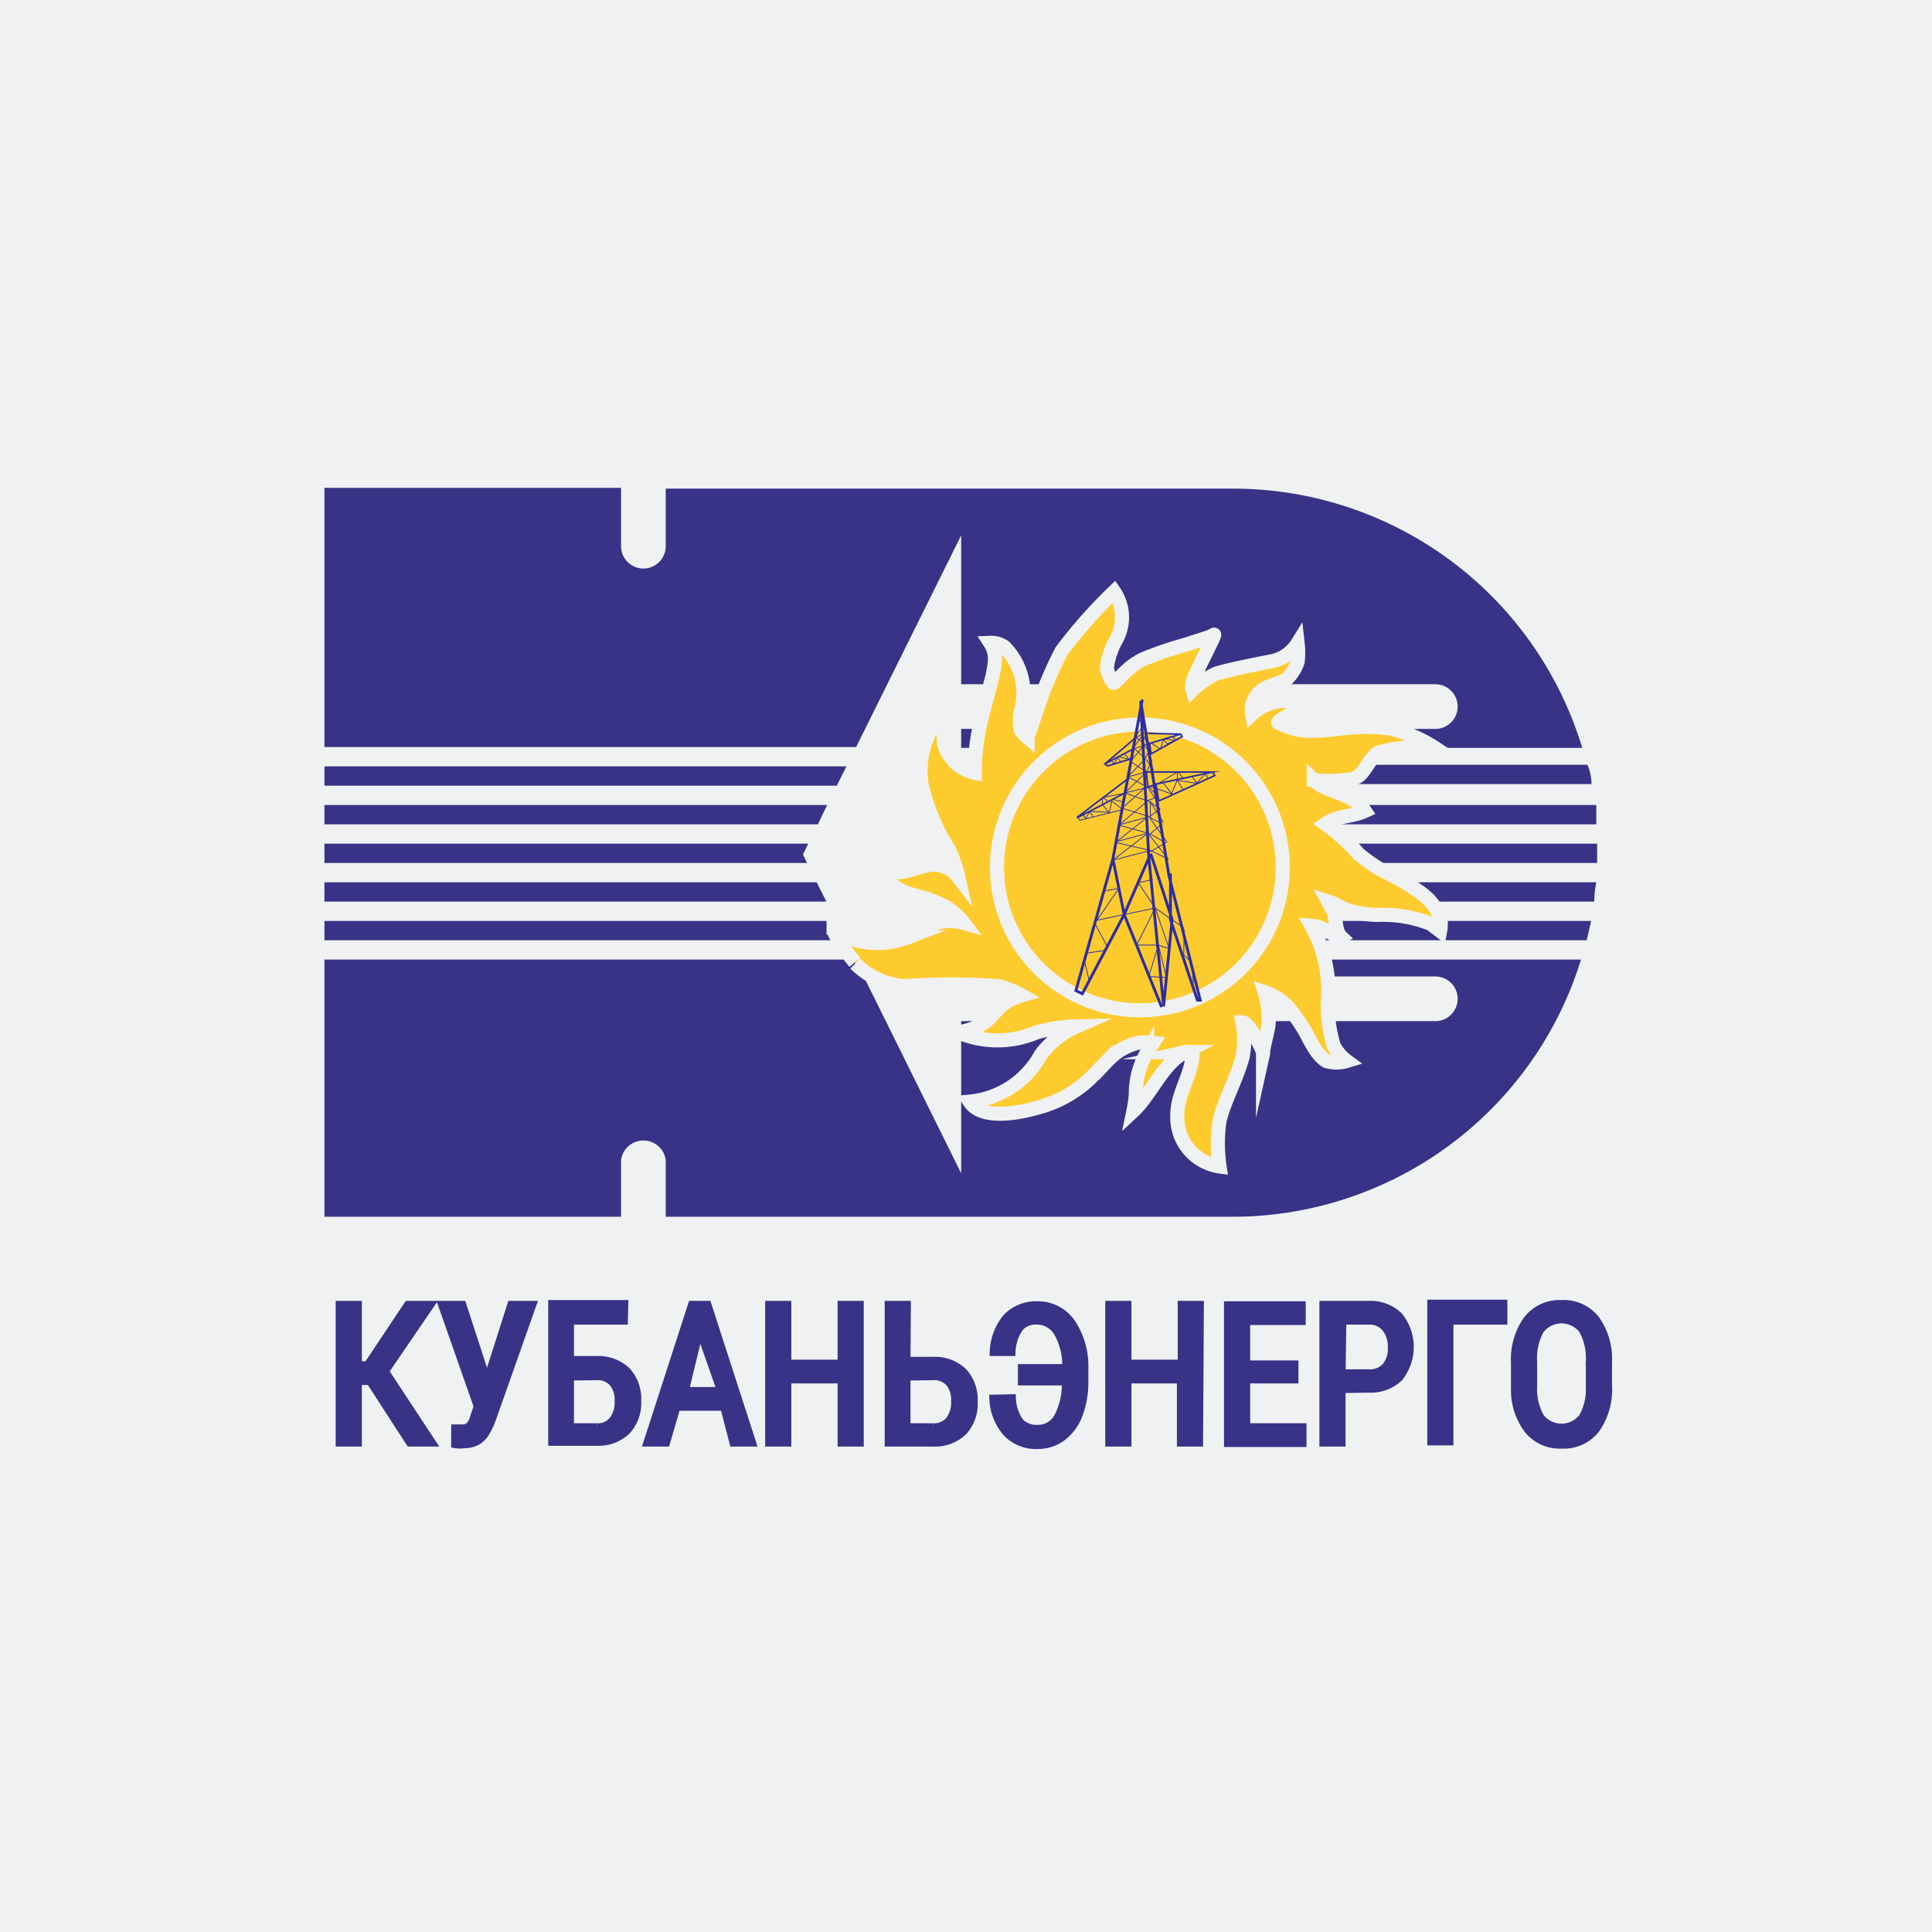
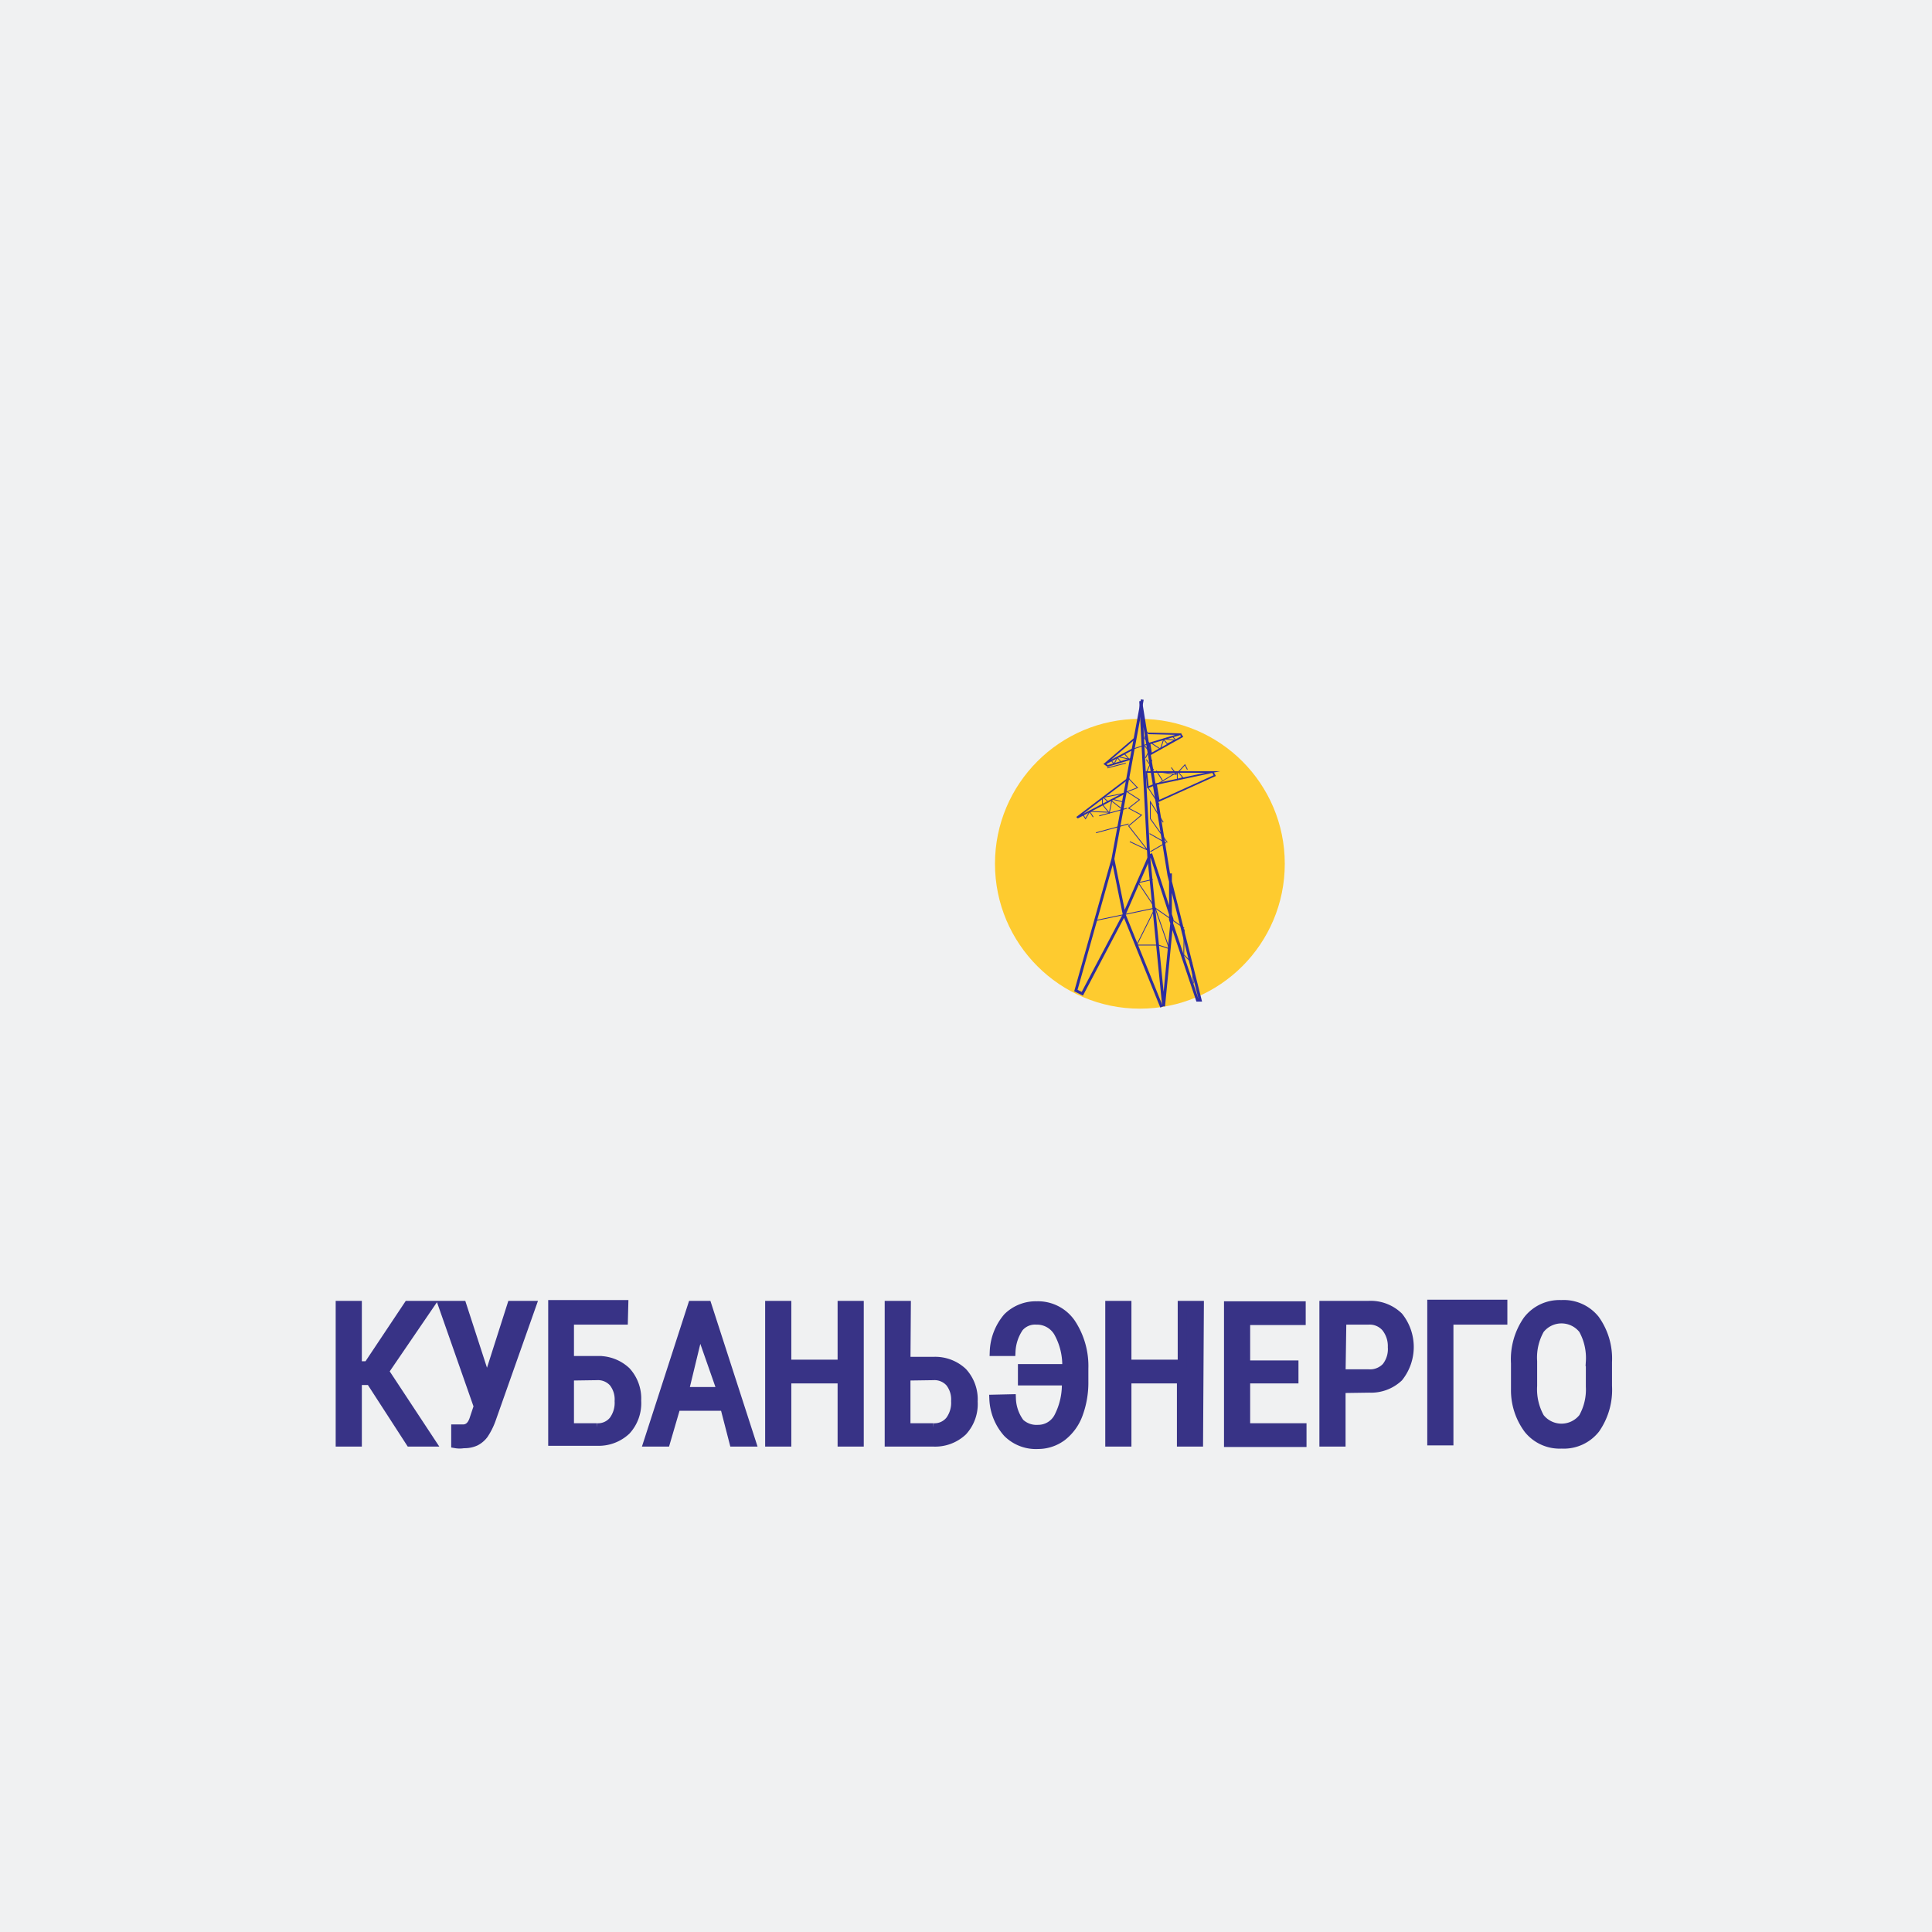
<svg xmlns="http://www.w3.org/2000/svg" id="LOGO_6" viewBox="0 0 48 48">
  <defs>
    <style>.cls-6,.cls-7,.cls-8{stroke-miterlimit:10;fill:none;stroke:#2d2da0}.cls-6{stroke-width:.07px}.cls-7{stroke-width:.04px}.cls-8{stroke-width:.02px}</style>
  </defs>
  <g id="KUBE">
    <path fill="#f0f1f2" d="M0 0h48v48H0z" />
    <path d="M9.2 34.3h-.32v1.53h-.43v-3.4h.43v1.5h.26l1-1.5h.53l-1.12 1.64 1.16 1.76h-.52zm2.9.04l.61-1.91h.5l-1 2.83a1.7 1.7 0 01-.19.38.6.6 0 01-.2.17.66.66 0 01-.3.06.58.58 0 01-.2 0v-.37h.18q.19 0 .27-.23l.11-.33-.88-2.51h.48zm3.39-1.54h-1.34v1h.69a1 1 0 01.72.27 1 1 0 01.26.73 1 1 0 01-.26.74 1 1 0 01-.73.27h-1.1v-3.4h1.77zm-1.34 1.39v1.28h.68a.49.49 0 00.41-.18.74.74 0 00.14-.48.68.68 0 00-.14-.46.51.51 0 00-.41-.17zm3.85.75h-1.2l-.26.89h-.44l1.1-3.4h.37l1.1 3.4h-.44zm-1-.37h.93L17.38 33zm4.35 1.26h-.43v-1.57h-1.37v1.57h-.43v-3.4h.43v1.46h1.37v-1.46h.43zm1.16-2.01h.69a1 1 0 01.72.27 1 1 0 01.26.73 1 1 0 01-.26.74 1 1 0 01-.73.27h-1.1v-3.4h.43zm0 .37v1.28h.68a.49.49 0 00.41-.18.74.74 0 00.14-.48.68.68 0 00-.14-.46.51.51 0 00-.41-.17zm2.62.56a1.07 1.07 0 00.21.6.6.6 0 00.45.16.57.57 0 00.51-.31 1.76 1.76 0 00.19-.89H25.4V34h1.1a1.68 1.68 0 00-.2-.88.61.61 0 00-.55-.32.52.52 0 00-.43.18 1.15 1.15 0 00-.2.6h-.42a1.39 1.39 0 01.33-.85 1 1 0 01.73-.29 1 1 0 01.85.43 1.93 1.93 0 01.32 1.13v.32a2.26 2.26 0 01-.14.82 1.24 1.24 0 01-.4.55 1 1 0 01-.6.2 1 1 0 01-.76-.29 1.35 1.35 0 01-.34-.84zm4.65 1.08h-.43v-1.57H28v1.57h-.43v-3.4H28v1.46h1.37v-1.46h.43zm2.37-1.57h-1.2v1.21h1.4v.37h-1.83v-3.4h1.81v.37h-1.38v1.1h1.2zm1.17.24v1.33h-.43v-3.4H34a1 1 0 01.75.28 1.21 1.21 0 010 1.51 1 1 0 01-.73.27zm0-.37H34a.55.55 0 00.44-.17.71.71 0 00.15-.49.74.74 0 00-.16-.49.53.53 0 00-.43-.18h-.66zm4.02-1.33H36v3h-.43v-3.4h1.77zm2.6 1.63a1.7 1.7 0 01-.3 1.07 1 1 0 01-.84.38 1 1 0 01-.83-.37 1.62 1.62 0 01-.32-1v-.64a1.7 1.7 0 01.3-1.07 1 1 0 01.84-.39 1 1 0 01.84.37 1.67 1.67 0 01.31 1.06zm-.43-.6a1.46 1.46 0 00-.18-.8.68.68 0 00-1.07 0 1.41 1.41 0 00-.18.79v.61a1.44 1.44 0 00.18.79.68.68 0 001.07 0 1.42 1.42 0 00.18-.77z" stroke="#383386" stroke-width=".22" stroke-miterlimit="10" fill="#383386" />
-     <path d="M20.29 21.92H8.06v.48h12.47l-.24-.48zm-.34-.69l.13-.27H8.06v.48h11.99l-.1-.21zm1.08-2.19H8.06v.48h12.73l.24-.48zm-.26 3.84H8.06v.48h12.95l-.24-.48zM20.55 20H8.06v.48h12.26l.23-.48zm3.33-6.7V17h11.78a.55.55 0 010 1.11H23.88v.47h15.43a9.06 9.06 0 00-8.67-6.44h-14.1v1.43a.55.55 0 01-1.11 0v-1.45H8.06v6.44h13.21zm0 8.14h15.8v-.48h-15.8zm0-.96h15.78V20H23.88zm0 3.78h11.78a.55.55 0 010 1.11H23.88v3.78l-2.63-5.31H8.06v6.39h7.37v-1.41a.56.56 0 011.11 0v1.41h14.09a9.06 9.06 0 008.65-6.39h-15.4zm0-5.26v.48h15.66q0-.24-.1-.48zm0 3.4h15.73q0-.24.05-.48H23.88zm0 .96h15.54q.06-.24.11-.48H23.88z" fill="#383386" />
    <circle cx="28.32" cy="21.46" r="3.6" fill="#fecb2f" />
-     <path d="M28.32 18a3.55 3.55 0 11-3.55 3.55A3.55 3.55 0 0128.32 18m-7.07 5.94a1.92 1.92 0 001.22.56 16.43 16.43 0 012.33 0 2.28 2.28 0 01.58.23c-.84.25-.53.72-1.57.92a2.48 2.48 0 001.94 0 4 4 0 011-.15 2.25 2.25 0 00-.89.7 2.25 2.25 0 01-1.77 1.17c.31.48 1.27.27 1.69.15a3 3 0 001.33-.75l.37-.38a2.18 2.18 0 01.32-.28 1.72 1.72 0 01.46-.2 1.56 1.56 0 01.39 0h0s-.09.14-.15.23a2 2 0 00-.28 1c0 .17-.06.46-.06.46.44-.41.73-1.18 1.28-1.46a.43.43 0 01.19 0c0 .55-.38 1-.38 1.56a1.23 1.23 0 001.05 1.28 3.87 3.87 0 010-1.14c.13-.52.41-1 .57-1.57a2.24 2.24 0 000-.87c.15 0 .53.69.51.78 0-.19.12-.53.14-.76a2.25 2.25 0 00-.1-.77 1.43 1.43 0 01.68.49 4.88 4.88 0 01.28.41c.16.26.3.64.57.81a.88.88 0 00.51 0 1.12 1.12 0 01-.32-.37 3.4 3.4 0 01-.14-1.27 3.29 3.29 0 00-.42-1.72.83.83 0 01.42.15c.07 0 .23.18.32.13-.16-.15-.11-.44-.19-.64L33 22.4a1.64 1.64 0 01.36.17 2.49 2.49 0 00.87.16 3.25 3.25 0 011.31.22l.24.18a1 1 0 000-.36 1.48 1.48 0 00-.57-.65 6.15 6.15 0 00-.9-.51 4.28 4.28 0 01-.55-.39 5.07 5.07 0 00-.83-.75 1 1 0 01.16-.09c.26-.11.56-.11.82-.23-.33-.49-.9-.42-1.27-.77a2.94 2.94 0 00.73 0c.41 0 .47-.18.67-.47a.82.82 0 01.2-.21 3.41 3.41 0 011.44-.1 3.68 3.68 0 00-1.13-.5c-1.36-.17-1.88.31-2.78-.14-.1 0 .44-.36.76-.37a2 2 0 00-.62-.18 1.25 1.25 0 00-.8.33.6.6 0 01.27-.61c.15-.1.46-.17.58-.25a1.07 1.07 0 00.28-.44 2 2 0 000-.46 1 1 0 01-.6.44s-1.16.22-1.43.32a2 2 0 00-.58.4.31.31 0 010-.18c0-.13.61-1.25.53-1.19s-.45.16-.68.24a9.15 9.15 0 00-1.06.36c-.45.2-.72.65-.76.59a.77.77 0 01-.16-.38 1.94 1.94 0 01.24-.7 1.14 1.14 0 00-.06-1.18 12.26 12.26 0 00-1.31 1.48 10.29 10.29 0 00-.5 1.14l-.34 1a1.13 1.13 0 01-.17-.18 1.29 1.29 0 010-.46 1.62 1.62 0 00-.41-1.61.57.57 0 00-.35-.1.74.74 0 01.12.42 2.62 2.62 0 01-.08.48l-.26 1a5.35 5.35 0 00-.16 1.33 1 1 0 01-.77-.75 6.6 6.6 0 010-.79 2.23 2.23 0 00-.55 1.85 5.16 5.16 0 00.67 1.59 3.21 3.21 0 01.24.69.79.79 0 00-.58-.31c-.38 0-.91.33-1.24.13l-.12-.06.08.16c.35.57.8.47 1.33.72a1.51 1.51 0 01.66.5 1.26 1.26 0 00-.68 0c-.24.09-.45.27-.71.36a2.1 2.1 0 01-1.55-.02l-.29-.16a1.35 1.35 0 00.08.18 5.64 5.64 0 00.45.62" stroke="#f0f1f2" stroke-width=".35" fill="#fecb2f" stroke-miterlimit="10" />
    <path class="cls-6" d="M27.65 21.34l.28 1.38-1.04 1.97-.16-.08.92-3.27.73-3.96m.2 3.85l-.65 1.49.93 2.3" />
    <path class="cls-6" d="M29.08 21.7v1.15l.67 2h.07l-.78-3.11-.7-4.32.2 3.86.37 3.72.21-2.16-.53-1.63" />
    <path class="cls-7" d="M29.33 18.24l.04.06-.77.43-.04-.26.77-.23zm0 0l-.81-.02m-1 .81l-.07-.05.7-.37-.04.24-.59.18zm.68-.69l-.75.64m2.68.2h-1.65l.04.38.2-.08 1.41-.3z" />
    <path class="cls-7" d="M30.13 19.18l.05.09-1.39.63-.07-.42m-.7-.13l-1.25.95.01.01 1.17-.61.07-.35z" />
-     <path class="cls-8" d="M28.29 17.86l.12.15-.2.29.23.19-.35.43.39.26-.53.52-.08.42-1.04.26-.05-.07m1.45-1.99l.18-.1" />
-     <path class="cls-8" d="M28.52 19.56l-.57.14.56.2-.71.6.72.2-.87.67.93-.24-.86-.2.81-.65-.65-.2.6-.54-.46-.24.44-.45-.3-.27.26-.36" />
    <path class="cls-8" d="M28.51 18.18l-.08.16.13.13-.41.14m.29-.08l.16.2m-.12.14l.18.26m-.17.05l.13-.3m-.16-.05l.11-.22m.03-.15l.23.15.08-.24.09.11.2-.09-.27-.03.2-.06.07.07m-1.35.56l-.09-.11-.08.16-.06-.07m.32-.18l.11.13-.27-.06m-.39 1.04v.15l.17.21.06-.3.23.18m.04-.16l-.24-.06" />
    <path class="cls-8" d="M27.53 19.92l-.12-.11.52-.1m-.38.47l-.48-.02.09.14m-.25-.05l.06.09.1-.17m1.72-.71l.46-.28v.19l.14-.05-.12-.14" />
-     <path class="cls-8" d="M28.58 19.54l.54.19-.23-.29.36-.07-.16.39m.92-.42l-.06-.12-.22.24-.48-.07m.14.22l-.15-.24m.5.09l-.13-.17m-1.79 1.2l.69-.19m-.77.61l.81-.22m-.53-1.39l.46-.12m.1 1.95l.44.21-.47-.6.32-.27-.32-.17.27-.21-.31-.2.26-.1-.23-.24" />
+     <path class="cls-8" d="M28.58 19.54m.92-.42l-.06-.12-.22.24-.48-.07m.14.22l-.15-.24m.5.09l-.13-.17m-1.79 1.2l.69-.19m-.77.61l.81-.22m-.53-1.39l.46-.12m.1 1.95l.44.21-.47-.6.32-.27-.32-.17.27-.21-.31-.2.26-.1-.23-.24" />
    <path class="cls-8" d="M28.58 21.16l.38-.22-.4-.23m.44.22l-.42-.59v-.42l.32.51m-.39-.88l.29.44m.62 3.07l-.72-.5-1.48.31" />
-     <path class="cls-8" d="M27.42 22.14l.38-.07-.6.87.3.56m-.5.18l.46-.07m-.52.25l.12.5m1.49-.1l.3.02h.13l-.2-.8-.23.75" />
    <path class="cls-8" d="M28.24 23.48h.54l.27.09-.35-1.01-.46.92zm.4-1.63l-.36.08.42.63m.72.53l-.01.63.2.2.04.51" />
  </g>
</svg>